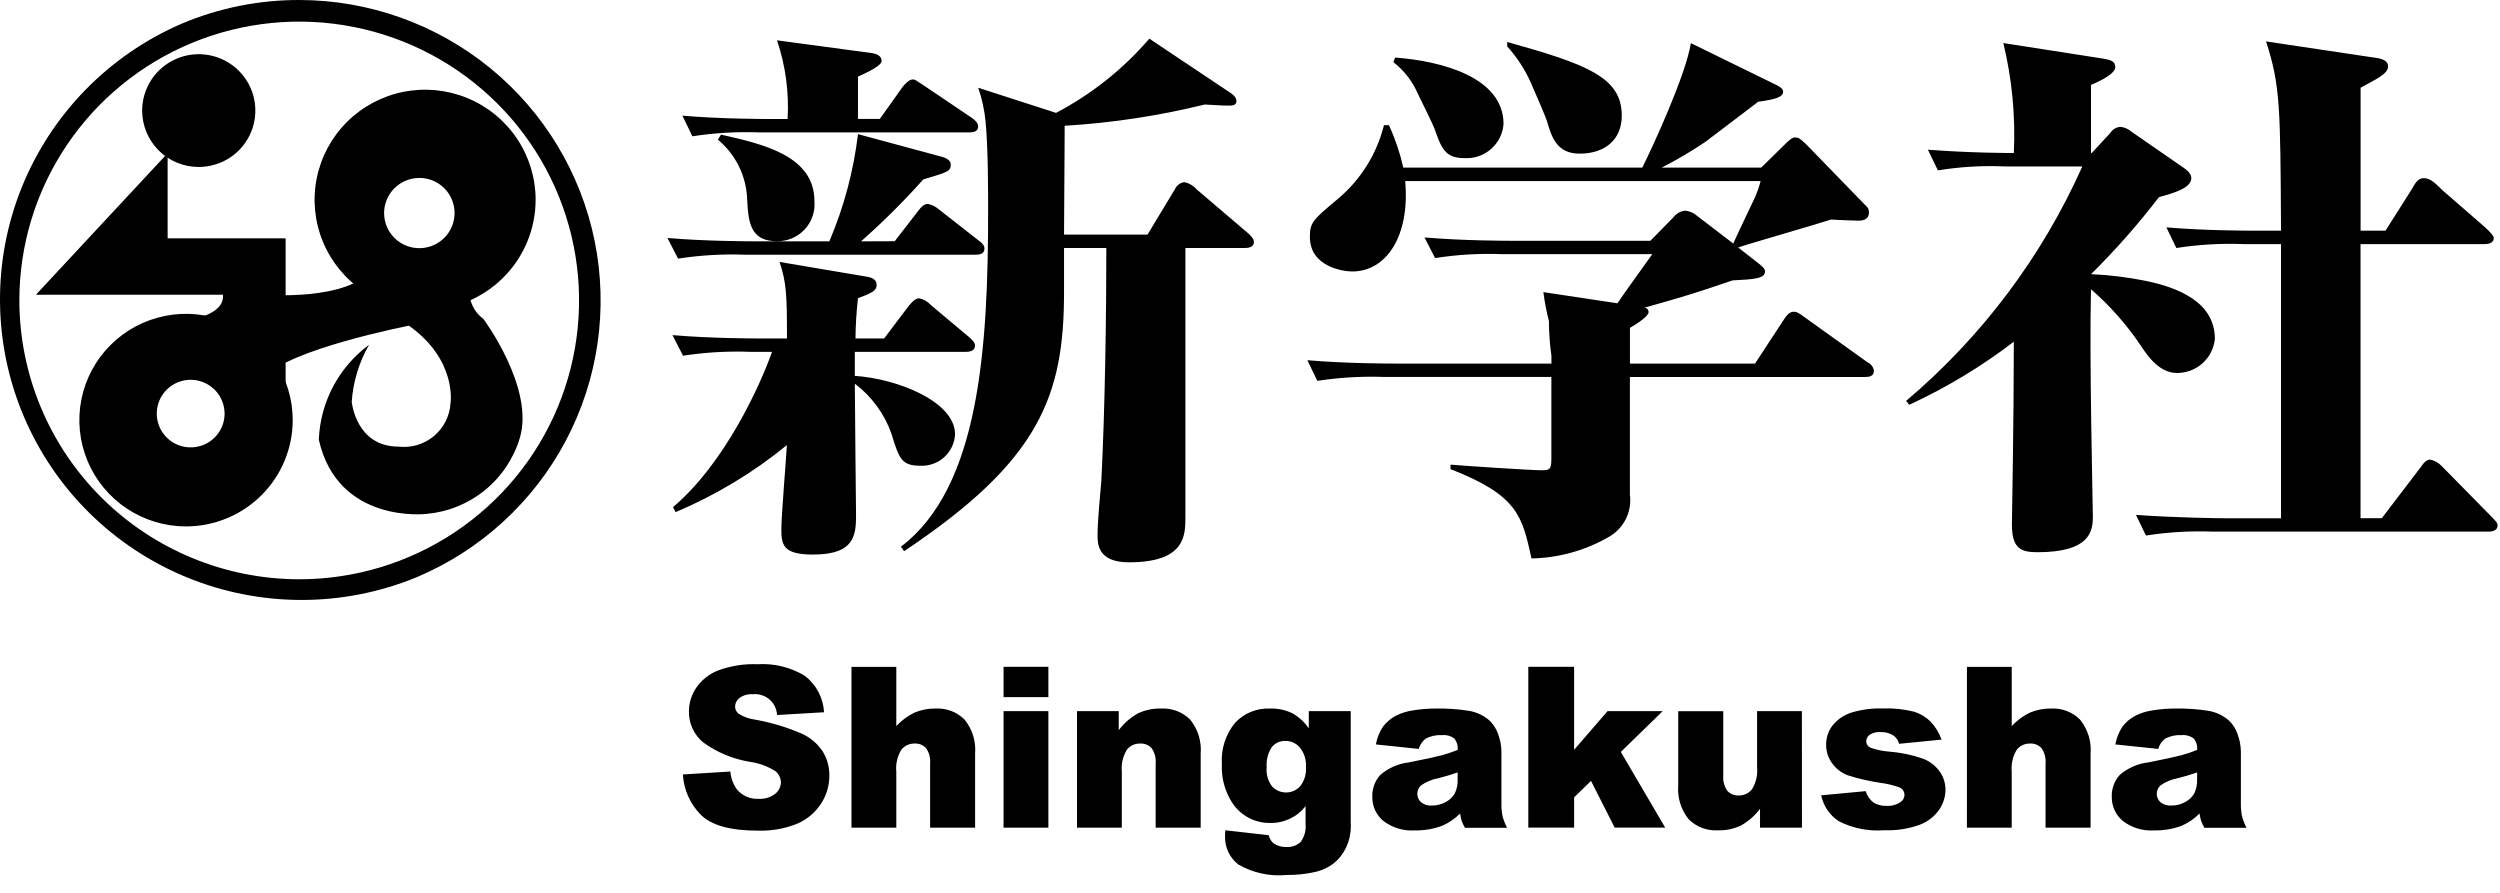
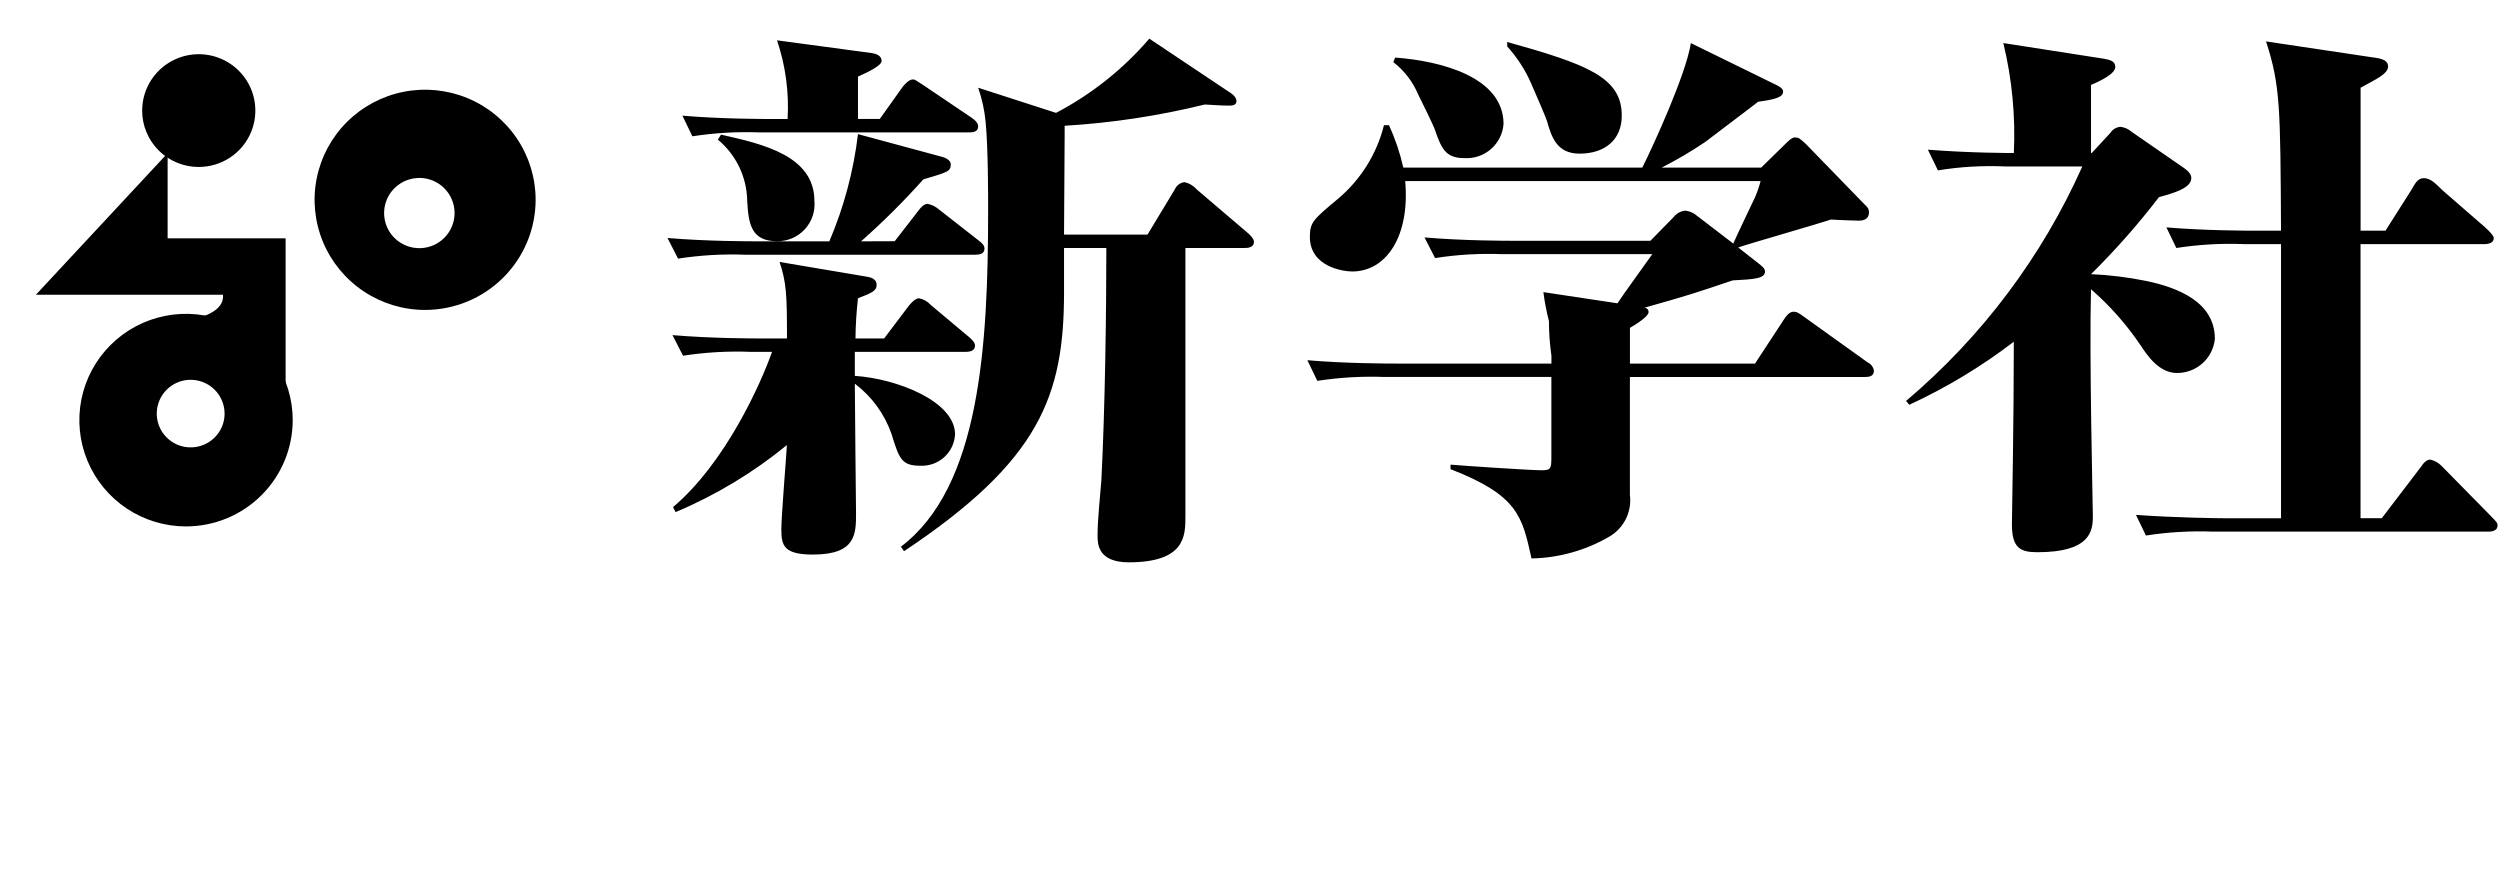
<svg xmlns="http://www.w3.org/2000/svg" width="140" height="50" viewBox="0 0 140 50" fill="none">
  <path d="M42.013 19.703C40.755 19.655 39.494 19.728 38.25 19.921L37.659 18.767C39.852 18.954 42.296 18.954 42.646 18.954H44.071C44.071 16.481 44.039 15.827 43.655 14.669L48.468 15.482C48.673 15.513 49.091 15.574 49.091 15.951C49.091 16.265 48.882 16.388 48.047 16.702C47.961 17.449 47.914 18.201 47.907 18.954H49.511L50.907 17.107C50.939 17.078 51.219 16.703 51.464 16.703C51.72 16.753 51.953 16.886 52.126 17.08L54.286 18.892C54.428 19.017 54.601 19.174 54.601 19.359C54.601 19.641 54.321 19.704 54.078 19.704H47.87V21.049C50.204 21.203 53.45 22.455 53.484 24.301C53.475 24.547 53.416 24.788 53.312 25.011C53.209 25.233 53.061 25.433 52.879 25.599C52.697 25.765 52.484 25.892 52.252 25.975C52.02 26.058 51.773 26.094 51.527 26.081C50.486 26.081 50.347 25.678 49.925 24.301C49.534 23.181 48.819 22.201 47.87 21.485C47.87 22.549 47.938 28.426 47.938 28.741C47.938 29.896 47.938 31.055 45.535 31.055C43.894 31.055 43.755 30.554 43.755 29.645C43.755 28.897 44.033 25.581 44.066 24.925C42.18 26.468 40.08 27.733 37.832 28.679L37.691 28.396C40.62 25.927 42.607 21.486 43.234 19.704L42.013 19.703ZM59.62 7.573C59.62 8.385 59.586 12.26 59.586 13.138H64.26L65.791 10.604C65.837 10.498 65.909 10.405 66.001 10.334C66.093 10.264 66.201 10.218 66.316 10.201C66.587 10.254 66.832 10.396 67.012 10.604L69.908 13.074C69.976 13.137 70.22 13.356 70.22 13.542C70.22 13.887 69.833 13.887 69.694 13.887H66.383V28.929C66.383 29.988 66.383 31.49 63.211 31.49C61.463 31.49 61.463 30.43 61.463 29.988C61.463 29.115 61.609 27.77 61.677 26.895C61.885 22.77 61.955 17.515 61.955 13.888H59.586V16.357C59.586 22.174 58.229 25.8 50.628 30.866L50.45 30.615C54.879 27.27 55.335 19.39 55.335 11.761C55.335 10.854 55.335 8.258 55.194 6.822C55.133 6.171 54.993 5.531 54.778 4.913L59.138 6.321C61.128 5.278 62.901 3.868 64.362 2.165L68.757 5.101C68.969 5.229 69.242 5.417 69.242 5.665C69.242 5.914 68.967 5.914 68.791 5.914C68.58 5.914 68.477 5.914 67.466 5.853C64.893 6.486 62.266 6.885 59.62 7.043V7.573ZM49.269 6.66L50.558 4.851C50.661 4.726 50.907 4.448 51.115 4.448C51.253 4.448 51.253 4.48 51.743 4.792L54.428 6.604C54.569 6.696 54.777 6.884 54.777 7.072C54.777 7.383 54.496 7.415 54.253 7.415H42.538C41.279 7.367 40.018 7.44 38.773 7.633L38.215 6.477C40.376 6.664 42.818 6.664 43.165 6.664H44.106C44.193 5.171 43.992 3.676 43.513 2.258L48.847 2.976C48.99 3.008 49.37 3.071 49.37 3.414C49.37 3.666 48.673 4.008 48.047 4.291V6.66H49.269ZM50.104 13.508L51.432 11.795C51.572 11.606 51.746 11.417 51.957 11.417C52.189 11.466 52.404 11.574 52.582 11.73L54.782 13.45C54.989 13.606 55.13 13.73 55.13 13.918C55.13 14.231 54.848 14.264 54.606 14.264H41.738C40.478 14.217 39.217 14.29 37.971 14.483L37.379 13.328C39.573 13.514 42.013 13.514 42.363 13.514H46.444C47.26 11.598 47.8 9.577 48.047 7.511L52.686 8.764C52.965 8.825 53.243 8.983 53.243 9.2C53.243 9.604 53.068 9.639 51.705 10.046C50.613 11.27 49.449 12.428 48.219 13.515L50.104 13.508ZM40.376 7.539C42.746 8.07 45.607 8.729 45.607 11.26C45.633 11.548 45.597 11.838 45.503 12.111C45.41 12.385 45.259 12.636 45.062 12.848C44.864 13.06 44.625 13.228 44.358 13.342C44.091 13.456 43.803 13.513 43.513 13.509C42.051 13.509 41.91 12.509 41.843 11.226C41.83 10.575 41.677 9.933 41.394 9.345C41.111 8.758 40.704 8.237 40.201 7.82L40.376 7.539ZM98.282 20.36L99.92 17.859C100.027 17.703 100.196 17.456 100.445 17.456C100.618 17.456 100.719 17.515 101.105 17.798L104.594 20.298C104.687 20.34 104.767 20.405 104.827 20.488C104.888 20.57 104.926 20.666 104.938 20.767C104.938 21.081 104.662 21.112 104.416 21.112H91.274V27.707C91.335 28.168 91.258 28.636 91.053 29.053C90.848 29.47 90.524 29.818 90.121 30.052C88.797 30.823 87.297 31.243 85.764 31.273C85.241 28.896 84.996 27.739 81.23 26.272V26.02C81.959 26.083 85.692 26.335 86.354 26.335C86.877 26.335 86.877 26.208 86.877 25.489V21.11H77.534C76.276 21.063 75.015 21.136 73.77 21.328L73.212 20.172C75.373 20.36 77.816 20.36 78.163 20.36H86.88V19.922C86.788 19.28 86.741 18.633 86.741 17.986C86.604 17.45 86.499 16.907 86.429 16.359L90.578 16.985C90.856 16.547 92.248 14.638 92.529 14.233H84.127C82.868 14.183 81.609 14.257 80.365 14.452L79.772 13.296C81.93 13.484 84.406 13.484 84.755 13.484H92.422L93.711 12.169C93.79 12.065 93.889 11.977 94.004 11.913C94.119 11.849 94.246 11.809 94.376 11.797C94.562 11.817 94.741 11.88 94.898 11.982L97.062 13.639C97.237 13.236 98.105 11.419 98.283 11.045C98.409 10.751 98.513 10.448 98.594 10.138H78.691C78.967 13.266 77.607 15.203 75.726 15.203C75.24 15.203 73.353 14.954 73.353 13.267C73.353 12.455 73.53 12.299 74.921 11.139C76.197 10.068 77.1 8.623 77.502 7.011H77.781C78.133 7.772 78.402 8.568 78.585 9.386H91.97C92.561 8.199 94.408 4.196 94.689 2.415L99.539 4.789C99.818 4.946 99.854 5.038 99.854 5.133C99.854 5.444 99.397 5.571 98.457 5.697C98.214 5.886 97.935 6.101 95.496 7.948C94.713 8.476 93.897 8.956 93.055 9.386H98.627L100.128 7.915C100.375 7.698 100.446 7.698 100.512 7.698C100.721 7.698 100.755 7.727 101.108 8.042L104.419 11.45C104.596 11.611 104.662 11.7 104.662 11.888C104.662 12.357 104.207 12.357 104.069 12.357C104.033 12.357 102.916 12.324 102.537 12.294C101.698 12.575 98.069 13.607 97.338 13.858L98.456 14.733C98.699 14.921 98.84 15.046 98.84 15.201C98.84 15.61 98.212 15.639 97.027 15.702C94.898 16.422 94.623 16.515 92.076 17.235C92.11 17.233 92.143 17.239 92.174 17.251C92.205 17.264 92.233 17.282 92.256 17.306C92.279 17.33 92.296 17.359 92.307 17.39C92.318 17.422 92.322 17.455 92.319 17.488C92.319 17.705 91.66 18.143 91.277 18.36V20.36H98.282ZM78.13 3.224C80.711 3.413 84.198 4.319 84.198 6.945C84.157 7.488 83.904 7.992 83.492 8.35C83.081 8.707 82.545 8.889 82 8.855C80.922 8.855 80.711 8.291 80.33 7.197C80.189 6.851 79.665 5.789 79.418 5.29C79.118 4.576 78.638 3.951 78.024 3.476L78.13 3.224ZM84.405 2.351C88.868 3.601 90.819 4.319 90.819 6.477C90.819 7.823 89.88 8.604 88.451 8.604C87.162 8.604 86.881 7.636 86.634 6.792C86.605 6.664 86.114 5.509 85.728 4.634C85.398 3.891 84.951 3.205 84.405 2.601V2.351ZM117.134 8.572L118.18 7.443C118.24 7.346 118.323 7.265 118.42 7.206C118.518 7.147 118.628 7.111 118.741 7.101C118.974 7.127 119.193 7.224 119.368 7.379L122.085 9.257C122.295 9.413 122.713 9.634 122.713 9.975C122.713 10.539 121.705 10.82 120.903 11.039C119.735 12.562 118.464 14.003 117.098 15.353C118.129 15.398 119.155 15.524 120.167 15.729C121.979 16.104 124.033 16.917 124.033 18.979C123.981 19.504 123.735 19.99 123.342 20.343C122.949 20.696 122.438 20.89 121.909 20.888C120.9 20.888 120.234 19.886 119.885 19.355C119.098 18.186 118.161 17.123 117.096 16.197C116.993 19.982 117.2 28.296 117.2 28.925C117.2 29.767 117.027 30.924 114.097 30.924C113.153 30.924 112.667 30.706 112.667 29.362C112.667 28.987 112.774 23.704 112.774 19.137C110.959 20.525 108.995 21.709 106.919 22.669L106.741 22.452C110.978 18.868 114.351 14.38 116.61 9.321H112.286C111.027 9.264 109.766 9.338 108.522 9.541L107.962 8.383C110.335 8.569 112.597 8.569 112.775 8.569C112.873 6.499 112.674 4.425 112.186 2.411L117.793 3.285C118.141 3.348 118.457 3.41 118.457 3.754C118.457 4.128 117.619 4.537 117.097 4.755V8.569L117.134 8.572ZM125.645 13.67C124.384 13.62 123.122 13.694 121.875 13.888L121.318 12.733C123.483 12.918 125.92 12.918 126.269 12.918H127.737C127.7 6.011 127.7 4.789 126.898 2.319L132.752 3.195C133.17 3.257 133.731 3.288 133.731 3.725C133.731 4.162 132.962 4.478 132.193 4.913V12.916H133.589L135.017 10.666C135.225 10.354 135.331 9.979 135.746 9.979C136.161 9.979 136.483 10.382 136.759 10.637L139.131 12.699C139.408 12.949 139.651 13.2 139.651 13.325C139.651 13.606 139.373 13.67 139.131 13.67H132.19V29.021H133.379L135.572 26.146C135.713 25.927 135.89 25.737 136.095 25.737C136.332 25.79 136.549 25.91 136.72 26.083L139.548 28.959C139.755 29.177 139.863 29.27 139.863 29.427C139.863 29.771 139.442 29.771 139.34 29.771H123.935C122.676 29.723 121.415 29.796 120.171 29.99L119.614 28.834C121.773 28.991 124.211 29.022 124.56 29.022H127.737V13.67H125.645ZM11.131 9.35C11.758 9.35 12.37 9.165 12.892 8.818C13.413 8.471 13.819 7.978 14.059 7.401C14.299 6.824 14.361 6.189 14.239 5.576C14.117 4.963 13.815 4.401 13.371 3.959C12.928 3.518 12.363 3.217 11.748 3.095C11.133 2.974 10.496 3.036 9.917 3.276C9.337 3.515 8.843 3.92 8.495 4.439C8.146 4.959 7.961 5.57 7.961 6.194C7.961 6.609 8.043 7.02 8.202 7.403C8.361 7.786 8.595 8.134 8.889 8.428C9.184 8.721 9.533 8.953 9.918 9.112C10.303 9.27 10.715 9.352 11.131 9.351M10.42 29.076C9.318 29.077 8.241 28.752 7.325 28.142C6.408 27.533 5.694 26.666 5.272 25.652C4.85 24.638 4.74 23.522 4.954 22.445C5.169 21.369 5.699 20.38 6.478 19.604C7.257 18.827 8.25 18.299 9.33 18.084C10.411 17.87 11.531 17.98 12.549 18.4C13.567 18.82 14.437 19.532 15.049 20.444C15.661 21.357 15.987 22.43 15.987 23.528C15.985 24.998 15.398 26.409 14.355 27.449C13.311 28.489 11.896 29.074 10.42 29.076ZM10.679 20.865C10.223 20.865 9.778 21 9.399 21.252C9.02 21.505 8.725 21.863 8.551 22.282C8.377 22.702 8.331 23.163 8.42 23.608C8.509 24.054 8.728 24.463 9.05 24.784C9.372 25.105 9.783 25.323 10.229 25.412C10.676 25.501 11.139 25.456 11.56 25.282C11.981 25.108 12.341 24.814 12.595 24.437C12.848 24.06 12.983 23.616 12.984 23.162C12.983 22.553 12.74 21.97 12.308 21.539C11.876 21.108 11.29 20.866 10.679 20.865Z" fill="black" />
  <path d="M10.42 29.48C9.238 29.48 8.083 29.132 7.1 28.478C6.117 27.824 5.351 26.895 4.899 25.807C4.446 24.719 4.328 23.522 4.558 22.367C4.788 21.212 5.357 20.151 6.193 19.319C7.028 18.486 8.093 17.919 9.252 17.689C10.411 17.459 11.612 17.577 12.704 18.028C13.796 18.478 14.729 19.241 15.386 20.221C16.042 21.2 16.392 22.351 16.392 23.528C16.39 25.106 15.761 26.618 14.641 27.734C13.522 28.85 12.004 29.477 10.42 29.48ZM10.42 18.381C9.399 18.381 8.4 18.682 7.55 19.247C6.701 19.812 6.038 20.616 5.647 21.556C5.256 22.496 5.153 23.531 5.352 24.529C5.551 25.528 6.042 26.445 6.765 27.165C7.487 27.885 8.407 28.375 9.409 28.574C10.411 28.773 11.449 28.671 12.393 28.282C13.337 27.893 14.144 27.233 14.712 26.387C15.28 25.541 15.583 24.546 15.583 23.528C15.581 22.164 15.037 20.856 14.069 19.892C13.101 18.927 11.789 18.384 10.42 18.381ZM10.679 25.861C10.144 25.861 9.62 25.702 9.175 25.405C8.729 25.109 8.382 24.687 8.177 24.194C7.972 23.701 7.919 23.158 8.024 22.635C8.128 22.111 8.386 21.63 8.765 21.253C9.144 20.876 9.627 20.619 10.152 20.515C10.678 20.411 11.223 20.464 11.717 20.669C12.212 20.873 12.635 21.219 12.933 21.663C13.23 22.107 13.389 22.629 13.389 23.163C13.388 23.878 13.102 24.564 12.594 25.07C12.086 25.576 11.398 25.86 10.679 25.861ZM10.679 21.269C10.304 21.268 9.936 21.379 9.624 21.587C9.311 21.794 9.068 22.09 8.924 22.436C8.78 22.781 8.742 23.162 8.815 23.529C8.888 23.896 9.068 24.233 9.334 24.498C9.599 24.763 9.937 24.943 10.306 25.017C10.674 25.09 11.056 25.053 11.403 24.91C11.75 24.767 12.047 24.525 12.256 24.214C12.465 23.903 12.577 23.537 12.577 23.163C12.576 22.661 12.377 22.18 12.021 21.825C11.665 21.47 11.183 21.27 10.679 21.269Z" fill="black" />
  <path d="M23.806 16.953C22.662 16.953 21.543 16.615 20.592 15.982C19.641 15.349 18.9 14.448 18.462 13.396C18.024 12.342 17.909 11.184 18.133 10.066C18.356 8.948 18.907 7.921 19.716 7.115C20.525 6.309 21.555 5.76 22.677 5.538C23.799 5.315 24.962 5.429 26.019 5.866C27.076 6.302 27.98 7.041 28.615 7.988C29.251 8.936 29.59 10.05 29.59 11.19C29.588 12.718 28.978 14.183 27.894 15.263C26.809 16.343 25.339 16.951 23.806 16.953ZM23.482 9.559C23.012 9.559 22.552 9.698 22.161 9.959C21.77 10.219 21.465 10.59 21.286 11.023C21.106 11.456 21.059 11.932 21.151 12.392C21.243 12.851 21.47 13.273 21.803 13.604C22.135 13.935 22.559 14.161 23.021 14.252C23.482 14.343 23.96 14.296 24.395 14.116C24.829 13.936 25.2 13.632 25.461 13.242C25.722 12.852 25.861 12.394 25.86 11.926C25.859 11.298 25.608 10.696 25.162 10.252C24.716 9.809 24.112 9.559 23.482 9.559Z" fill="black" />
  <path d="M23.806 17.357C22.582 17.357 21.386 16.995 20.368 16.317C19.35 15.64 18.557 14.677 18.088 13.55C17.62 12.423 17.497 11.183 17.736 9.987C17.975 8.791 18.564 7.692 19.43 6.83C20.296 5.968 21.398 5.38 22.599 5.142C23.799 4.904 25.044 5.027 26.175 5.493C27.305 5.96 28.272 6.75 28.952 7.764C29.632 8.778 29.995 9.971 29.995 11.19C29.993 12.825 29.341 14.392 28.18 15.548C27.02 16.704 25.447 17.355 23.806 17.357ZM23.806 5.831C22.742 5.831 21.702 6.146 20.817 6.735C19.933 7.324 19.243 8.161 18.836 9.14C18.429 10.12 18.323 11.197 18.53 12.237C18.738 13.277 19.25 14.232 20.003 14.981C20.755 15.731 21.714 16.241 22.757 16.448C23.801 16.655 24.882 16.548 25.865 16.143C26.848 15.737 27.688 15.05 28.279 14.168C28.87 13.287 29.186 12.25 29.186 11.19C29.184 9.769 28.616 8.407 27.608 7.403C26.599 6.398 25.232 5.833 23.806 5.831ZM23.482 14.704C22.932 14.704 22.395 14.541 21.937 14.236C21.48 13.932 21.123 13.499 20.913 12.993C20.702 12.486 20.647 11.929 20.754 11.391C20.861 10.854 21.126 10.36 21.515 9.972C21.904 9.584 22.399 9.32 22.939 9.213C23.478 9.106 24.038 9.16 24.546 9.369C25.054 9.579 25.489 9.934 25.795 10.389C26.101 10.845 26.265 11.38 26.266 11.928C26.265 12.664 25.972 13.369 25.45 13.889C24.928 14.41 24.221 14.703 23.482 14.704ZM23.482 9.966C23.092 9.966 22.71 10.082 22.386 10.298C22.061 10.514 21.809 10.822 21.66 11.181C21.511 11.541 21.472 11.936 21.549 12.318C21.625 12.699 21.814 13.049 22.09 13.324C22.367 13.598 22.719 13.785 23.102 13.86C23.485 13.935 23.882 13.896 24.242 13.746C24.603 13.596 24.91 13.343 25.126 13.019C25.342 12.695 25.457 12.315 25.456 11.926C25.455 11.405 25.247 10.906 24.877 10.538C24.507 10.17 24.005 9.963 23.482 9.963V9.966Z" fill="black" />
  <path d="M9.387 8.579V13.345H15.995V23.141L9.577 18.053C9.577 18.053 12.615 17.924 12.487 16.506H2.01L9.387 8.579Z" fill="black" />
-   <path d="M26.295 16.216C26.274 16.533 26.334 16.85 26.47 17.137C26.606 17.424 26.813 17.673 27.071 17.859C27.071 17.859 29.949 21.724 29.109 24.527C28.764 25.677 28.081 26.698 27.146 27.457C26.212 28.215 25.071 28.676 23.87 28.78C23.87 28.78 18.921 29.36 17.854 24.626C17.893 23.586 18.166 22.568 18.653 21.648C19.14 20.727 19.828 19.927 20.668 19.308C20.106 20.285 19.774 21.376 19.696 22.499C19.696 22.499 19.922 25.011 22.317 25.011C22.669 25.052 23.027 25.021 23.367 24.92C23.707 24.819 24.023 24.65 24.296 24.423C24.568 24.197 24.791 23.917 24.952 23.601C25.112 23.286 25.206 22.941 25.229 22.588C25.229 22.588 25.616 20.168 22.9 18.238C22.9 18.238 16.012 19.59 14.848 21.137V16.501C14.848 16.501 19.504 16.887 20.861 15.049L26.295 16.216ZM38.242 43.37L40.9 43.205C40.928 43.557 41.05 43.896 41.251 44.187C41.398 44.37 41.587 44.514 41.801 44.61C42.016 44.705 42.25 44.748 42.484 44.735C42.815 44.756 43.143 44.657 43.407 44.456C43.506 44.379 43.586 44.281 43.642 44.17C43.698 44.058 43.728 43.935 43.731 43.81C43.728 43.69 43.699 43.571 43.646 43.463C43.593 43.355 43.516 43.26 43.422 43.184C42.989 42.909 42.501 42.731 41.992 42.662C41.044 42.508 40.145 42.133 39.37 41.567C39.116 41.355 38.913 41.089 38.777 40.788C38.64 40.487 38.573 40.159 38.581 39.829C38.583 39.362 38.724 38.905 38.986 38.518C39.286 38.083 39.709 37.746 40.2 37.55C40.91 37.286 41.666 37.166 42.423 37.197C43.349 37.139 44.272 37.364 45.066 37.843C45.383 38.086 45.644 38.394 45.831 38.746C46.017 39.099 46.126 39.488 46.148 39.886L43.515 40.041C43.507 39.873 43.465 39.708 43.391 39.557C43.316 39.407 43.212 39.273 43.083 39.164C42.955 39.055 42.805 38.973 42.644 38.924C42.483 38.875 42.313 38.859 42.146 38.878C41.884 38.859 41.625 38.932 41.412 39.085C41.335 39.144 41.273 39.219 41.23 39.306C41.187 39.393 41.165 39.488 41.165 39.585C41.168 39.66 41.187 39.734 41.222 39.801C41.258 39.868 41.308 39.927 41.368 39.972C41.653 40.15 41.973 40.263 42.306 40.303C43.209 40.465 44.089 40.732 44.93 41.098C45.401 41.316 45.801 41.663 46.083 42.097C46.325 42.5 46.45 42.961 46.444 43.431C46.447 43.999 46.279 44.556 45.963 45.028C45.635 45.523 45.167 45.909 44.619 46.138C43.927 46.411 43.186 46.54 42.442 46.516C40.904 46.516 39.84 46.22 39.247 45.629C38.649 45.026 38.292 44.226 38.242 43.38M47.683 37.344H50.193V40.661C50.481 40.348 50.826 40.092 51.21 39.906C51.588 39.746 51.996 39.669 52.406 39.678C52.703 39.663 53.001 39.71 53.278 39.817C53.556 39.924 53.808 40.088 54.018 40.299C54.452 40.835 54.663 41.517 54.606 42.204V46.351H52.086V42.763C52.115 42.455 52.035 42.148 51.858 41.894C51.776 41.807 51.676 41.739 51.566 41.694C51.455 41.65 51.335 41.631 51.216 41.638C51.074 41.635 50.934 41.664 50.805 41.724C50.677 41.783 50.564 41.872 50.476 41.983C50.25 42.353 50.15 42.786 50.193 43.218V46.351H47.683V37.344ZM56.199 37.34H58.709V39.041H56.199V37.34ZM56.199 39.822H58.709V46.348H56.199V39.822ZM60.313 39.825H62.65V40.889C62.935 40.509 63.297 40.192 63.71 39.957C64.117 39.761 64.565 39.665 65.017 39.678C65.317 39.661 65.618 39.708 65.899 39.814C66.18 39.92 66.436 40.084 66.649 40.295C67.084 40.833 67.295 41.516 67.238 42.204V46.351H64.716V42.763C64.745 42.455 64.664 42.147 64.487 41.893C64.406 41.806 64.306 41.738 64.195 41.694C64.084 41.65 63.965 41.631 63.846 41.638C63.704 41.635 63.563 41.664 63.435 41.723C63.306 41.783 63.194 41.871 63.106 41.982C62.88 42.352 62.78 42.786 62.822 43.218V46.351H60.313V39.825ZM73.293 39.825H75.641V45.987L75.647 46.277C75.648 46.681 75.559 47.081 75.385 47.447C75.226 47.797 74.987 48.105 74.688 48.347C74.362 48.593 73.985 48.763 73.584 48.844C73.081 48.952 72.566 49.004 72.051 48.998C71.108 49.09 70.16 48.883 69.341 48.408C69.102 48.221 68.91 47.981 68.782 47.706C68.654 47.432 68.593 47.131 68.603 46.829C68.603 46.748 68.603 46.636 68.616 46.496L71.052 46.773C71.088 46.958 71.189 47.123 71.336 47.24C71.543 47.374 71.787 47.44 72.033 47.431C72.181 47.442 72.329 47.422 72.469 47.373C72.608 47.323 72.736 47.245 72.843 47.142C73.053 46.85 73.149 46.492 73.112 46.134V45.145C72.877 45.447 72.575 45.689 72.228 45.852C71.882 46.016 71.502 46.096 71.119 46.086C70.698 46.09 70.281 45.988 69.91 45.788C69.539 45.589 69.225 45.298 68.998 44.944C68.589 44.305 68.388 43.556 68.425 42.799C68.366 41.959 68.63 41.129 69.164 40.477C69.41 40.213 69.711 40.005 70.045 39.867C70.38 39.729 70.74 39.665 71.102 39.678C71.537 39.662 71.969 39.751 72.363 39.937C72.735 40.145 73.053 40.438 73.291 40.791L73.293 39.825ZM70.931 42.989C70.9 43.364 71.008 43.737 71.234 44.038C71.335 44.147 71.458 44.233 71.594 44.291C71.731 44.35 71.878 44.38 72.027 44.379C72.175 44.377 72.322 44.346 72.458 44.285C72.594 44.224 72.715 44.136 72.814 44.026C73.049 43.721 73.162 43.341 73.133 42.959C73.16 42.567 73.041 42.178 72.798 41.868C72.7 41.749 72.576 41.654 72.436 41.589C72.296 41.523 72.143 41.49 71.989 41.491C71.843 41.485 71.697 41.514 71.564 41.574C71.431 41.634 71.314 41.724 71.221 41.838C70.999 42.179 70.899 42.584 70.935 42.989M79.449 41.939L77.049 41.688C77.112 41.336 77.246 41.001 77.441 40.701C77.636 40.441 77.888 40.227 78.178 40.078C78.476 39.928 78.797 39.828 79.128 39.782C79.56 39.711 79.997 39.676 80.435 39.678C81.042 39.668 81.649 39.71 82.248 39.804C82.67 39.872 83.065 40.054 83.39 40.33C83.622 40.544 83.796 40.813 83.895 41.113C84.013 41.423 84.075 41.75 84.08 42.081V44.962C84.074 45.206 84.093 45.449 84.138 45.688C84.198 45.919 84.284 46.143 84.394 46.355H82.038C81.965 46.233 81.903 46.105 81.853 45.971C81.814 45.835 81.785 45.696 81.766 45.556C81.484 45.84 81.152 46.07 80.785 46.233C80.292 46.422 79.766 46.513 79.237 46.502C78.597 46.548 77.963 46.356 77.457 45.962C77.263 45.798 77.108 45.593 77.003 45.363C76.898 45.132 76.846 44.881 76.849 44.628C76.832 44.179 76.989 43.742 77.287 43.406C77.741 43.009 78.306 42.761 78.906 42.693C79.847 42.504 80.458 42.372 80.738 42.296C81.04 42.213 81.337 42.114 81.628 41.997C81.653 41.766 81.584 41.533 81.437 41.352C81.244 41.209 81.004 41.143 80.764 41.167C80.444 41.147 80.123 41.215 79.839 41.365C79.649 41.509 79.512 41.712 79.45 41.942M81.628 43.256C81.282 43.378 80.922 43.486 80.548 43.579C80.199 43.643 79.868 43.78 79.577 43.982C79.511 44.042 79.459 44.115 79.423 44.196C79.387 44.277 79.368 44.365 79.368 44.454C79.368 44.542 79.387 44.63 79.423 44.711C79.459 44.792 79.511 44.865 79.577 44.925C79.748 45.061 79.965 45.128 80.184 45.112C80.457 45.114 80.726 45.045 80.964 44.911C81.18 44.8 81.358 44.628 81.476 44.416C81.586 44.179 81.638 43.919 81.627 43.657L81.628 43.256ZM85.585 37.34H88.15V41.989L90.025 39.822H93.114L90.766 42.107L93.251 46.346H90.422L89.097 43.731L88.151 44.651V46.345H85.585V37.34ZM100.909 46.351H98.561V45.295C98.276 45.673 97.917 45.989 97.504 46.223C97.096 46.418 96.647 46.513 96.194 46.498C95.895 46.515 95.596 46.469 95.315 46.362C95.035 46.256 94.781 46.092 94.569 45.881C94.135 45.346 93.924 44.665 93.981 43.98V39.826H96.503V43.415C96.474 43.724 96.554 44.033 96.731 44.288C96.812 44.376 96.912 44.444 97.023 44.489C97.134 44.533 97.254 44.553 97.373 44.546C97.514 44.549 97.654 44.52 97.782 44.46C97.91 44.4 98.022 44.311 98.11 44.201C98.338 43.832 98.439 43.398 98.396 42.967V39.825H100.906L100.909 46.351ZM101.988 44.538L104.479 44.304C104.551 44.556 104.703 44.778 104.911 44.938C105.132 45.074 105.39 45.14 105.651 45.128C105.928 45.145 106.204 45.07 106.434 44.914C106.501 44.87 106.555 44.81 106.593 44.739C106.631 44.669 106.651 44.59 106.65 44.511C106.65 44.421 106.622 44.333 106.572 44.259C106.521 44.185 106.45 44.127 106.366 44.093C106.017 43.969 105.655 43.883 105.287 43.836C104.671 43.745 104.063 43.605 103.47 43.415C103.128 43.284 102.83 43.057 102.613 42.761C102.383 42.46 102.26 42.091 102.265 41.713C102.256 41.31 102.389 40.917 102.642 40.602C102.913 40.276 103.273 40.034 103.678 39.905C104.251 39.732 104.849 39.654 105.447 39.674C106.03 39.651 106.612 39.711 107.177 39.852C107.529 39.958 107.848 40.148 108.109 40.406C108.384 40.697 108.595 41.042 108.729 41.419L106.348 41.653C106.303 41.468 106.193 41.305 106.039 41.192C105.826 41.057 105.577 40.988 105.324 40.995C105.107 40.978 104.889 41.031 104.704 41.145C104.645 41.187 104.596 41.241 104.562 41.305C104.529 41.368 104.511 41.439 104.51 41.511C104.51 41.589 104.533 41.664 104.576 41.729C104.619 41.793 104.681 41.843 104.753 41.873C105.099 41.995 105.46 42.069 105.826 42.093C106.461 42.143 107.087 42.275 107.688 42.486C108.064 42.629 108.389 42.879 108.623 43.204C108.836 43.504 108.949 43.862 108.947 44.229C108.943 44.621 108.824 45.003 108.605 45.328C108.34 45.713 107.963 46.01 107.526 46.178C106.884 46.414 106.202 46.521 105.519 46.493C104.635 46.563 103.75 46.387 102.962 45.983C102.457 45.647 102.106 45.125 101.986 44.532M110.148 37.344H112.657V40.661C112.946 40.348 113.291 40.092 113.675 39.906C114.053 39.747 114.461 39.669 114.871 39.678C115.169 39.663 115.466 39.71 115.744 39.817C116.022 39.924 116.273 40.088 116.483 40.299C116.917 40.835 117.128 41.517 117.073 42.204V46.351H114.551V42.763C114.58 42.455 114.499 42.147 114.322 41.894C114.24 41.807 114.141 41.739 114.03 41.695C113.919 41.651 113.8 41.631 113.681 41.638C113.539 41.635 113.398 41.664 113.269 41.724C113.141 41.783 113.028 41.872 112.94 41.983C112.714 42.353 112.615 42.786 112.656 43.218V46.351H110.147L110.148 37.344ZM120.858 41.939L118.459 41.688C118.523 41.336 118.655 41.001 118.85 40.701C119.046 40.441 119.297 40.227 119.587 40.078C119.885 39.928 120.207 39.828 120.537 39.782C120.969 39.711 121.406 39.676 121.844 39.678C122.451 39.668 123.058 39.71 123.657 39.804C124.079 39.872 124.474 40.054 124.799 40.33C125.032 40.544 125.205 40.813 125.304 41.113C125.422 41.423 125.484 41.75 125.489 42.081V44.962C125.483 45.206 125.502 45.449 125.547 45.688C125.608 45.919 125.693 46.143 125.803 46.355H123.447C123.374 46.233 123.312 46.105 123.262 45.971C123.223 45.835 123.194 45.696 123.176 45.556C122.894 45.84 122.561 46.07 122.195 46.233C121.701 46.422 121.175 46.513 120.647 46.502C120.006 46.548 119.372 46.356 118.866 45.962C118.672 45.798 118.518 45.593 118.413 45.362C118.308 45.132 118.256 44.881 118.259 44.628C118.242 44.179 118.399 43.742 118.696 43.406C119.151 43.009 119.716 42.76 120.316 42.693C121.257 42.504 121.868 42.372 122.148 42.296C122.45 42.213 122.747 42.114 123.038 41.997C123.063 41.766 122.994 41.533 122.847 41.352C122.654 41.209 122.414 41.143 122.174 41.167C121.853 41.147 121.533 41.215 121.249 41.365C121.059 41.509 120.922 41.712 120.86 41.942M123.038 43.256C122.692 43.378 122.332 43.486 121.958 43.579C121.609 43.643 121.278 43.78 120.987 43.982C120.921 44.042 120.869 44.115 120.833 44.196C120.797 44.277 120.778 44.365 120.778 44.454C120.778 44.542 120.797 44.63 120.833 44.711C120.869 44.792 120.921 44.865 120.987 44.925C121.158 45.061 121.375 45.128 121.594 45.112C121.867 45.114 122.136 45.045 122.374 44.911C122.59 44.8 122.768 44.628 122.886 44.416C122.996 44.179 123.048 43.919 123.037 43.657L123.038 43.256Z" fill="black" />
-   <path d="M16.756 2.7771e-05C20.651 0.003 24.426 1.347 27.441 3.805C30.456 6.263 32.525 9.684 33.299 13.488C34.072 17.292 33.502 21.245 31.686 24.678C29.869 28.112 26.917 30.814 23.329 32.327C19.211 34.019 14.589 34.021 10.469 32.334C6.349 30.646 3.065 27.406 1.332 23.317C-0.402 19.229 -0.444 14.624 1.213 10.505C2.871 6.386 6.095 3.085 10.183 1.323C12.262 0.446 14.498 -0.004 16.756 2.7771e-05ZM16.756 32.44C19.855 32.44 22.885 31.524 25.463 29.809C28.04 28.093 30.049 25.654 31.235 22.801C32.421 19.948 32.731 16.808 32.127 13.779C31.522 10.751 30.03 7.968 27.838 5.784C25.646 3.601 22.854 2.113 19.814 1.511C16.774 0.908 13.623 1.217 10.759 2.399C7.895 3.581 5.448 5.582 3.725 8.15C2.003 10.717 1.084 13.736 1.084 16.825C1.088 20.965 2.741 24.934 5.679 27.861C8.617 30.789 12.601 32.435 16.756 32.44Z" fill="black" />
</svg>